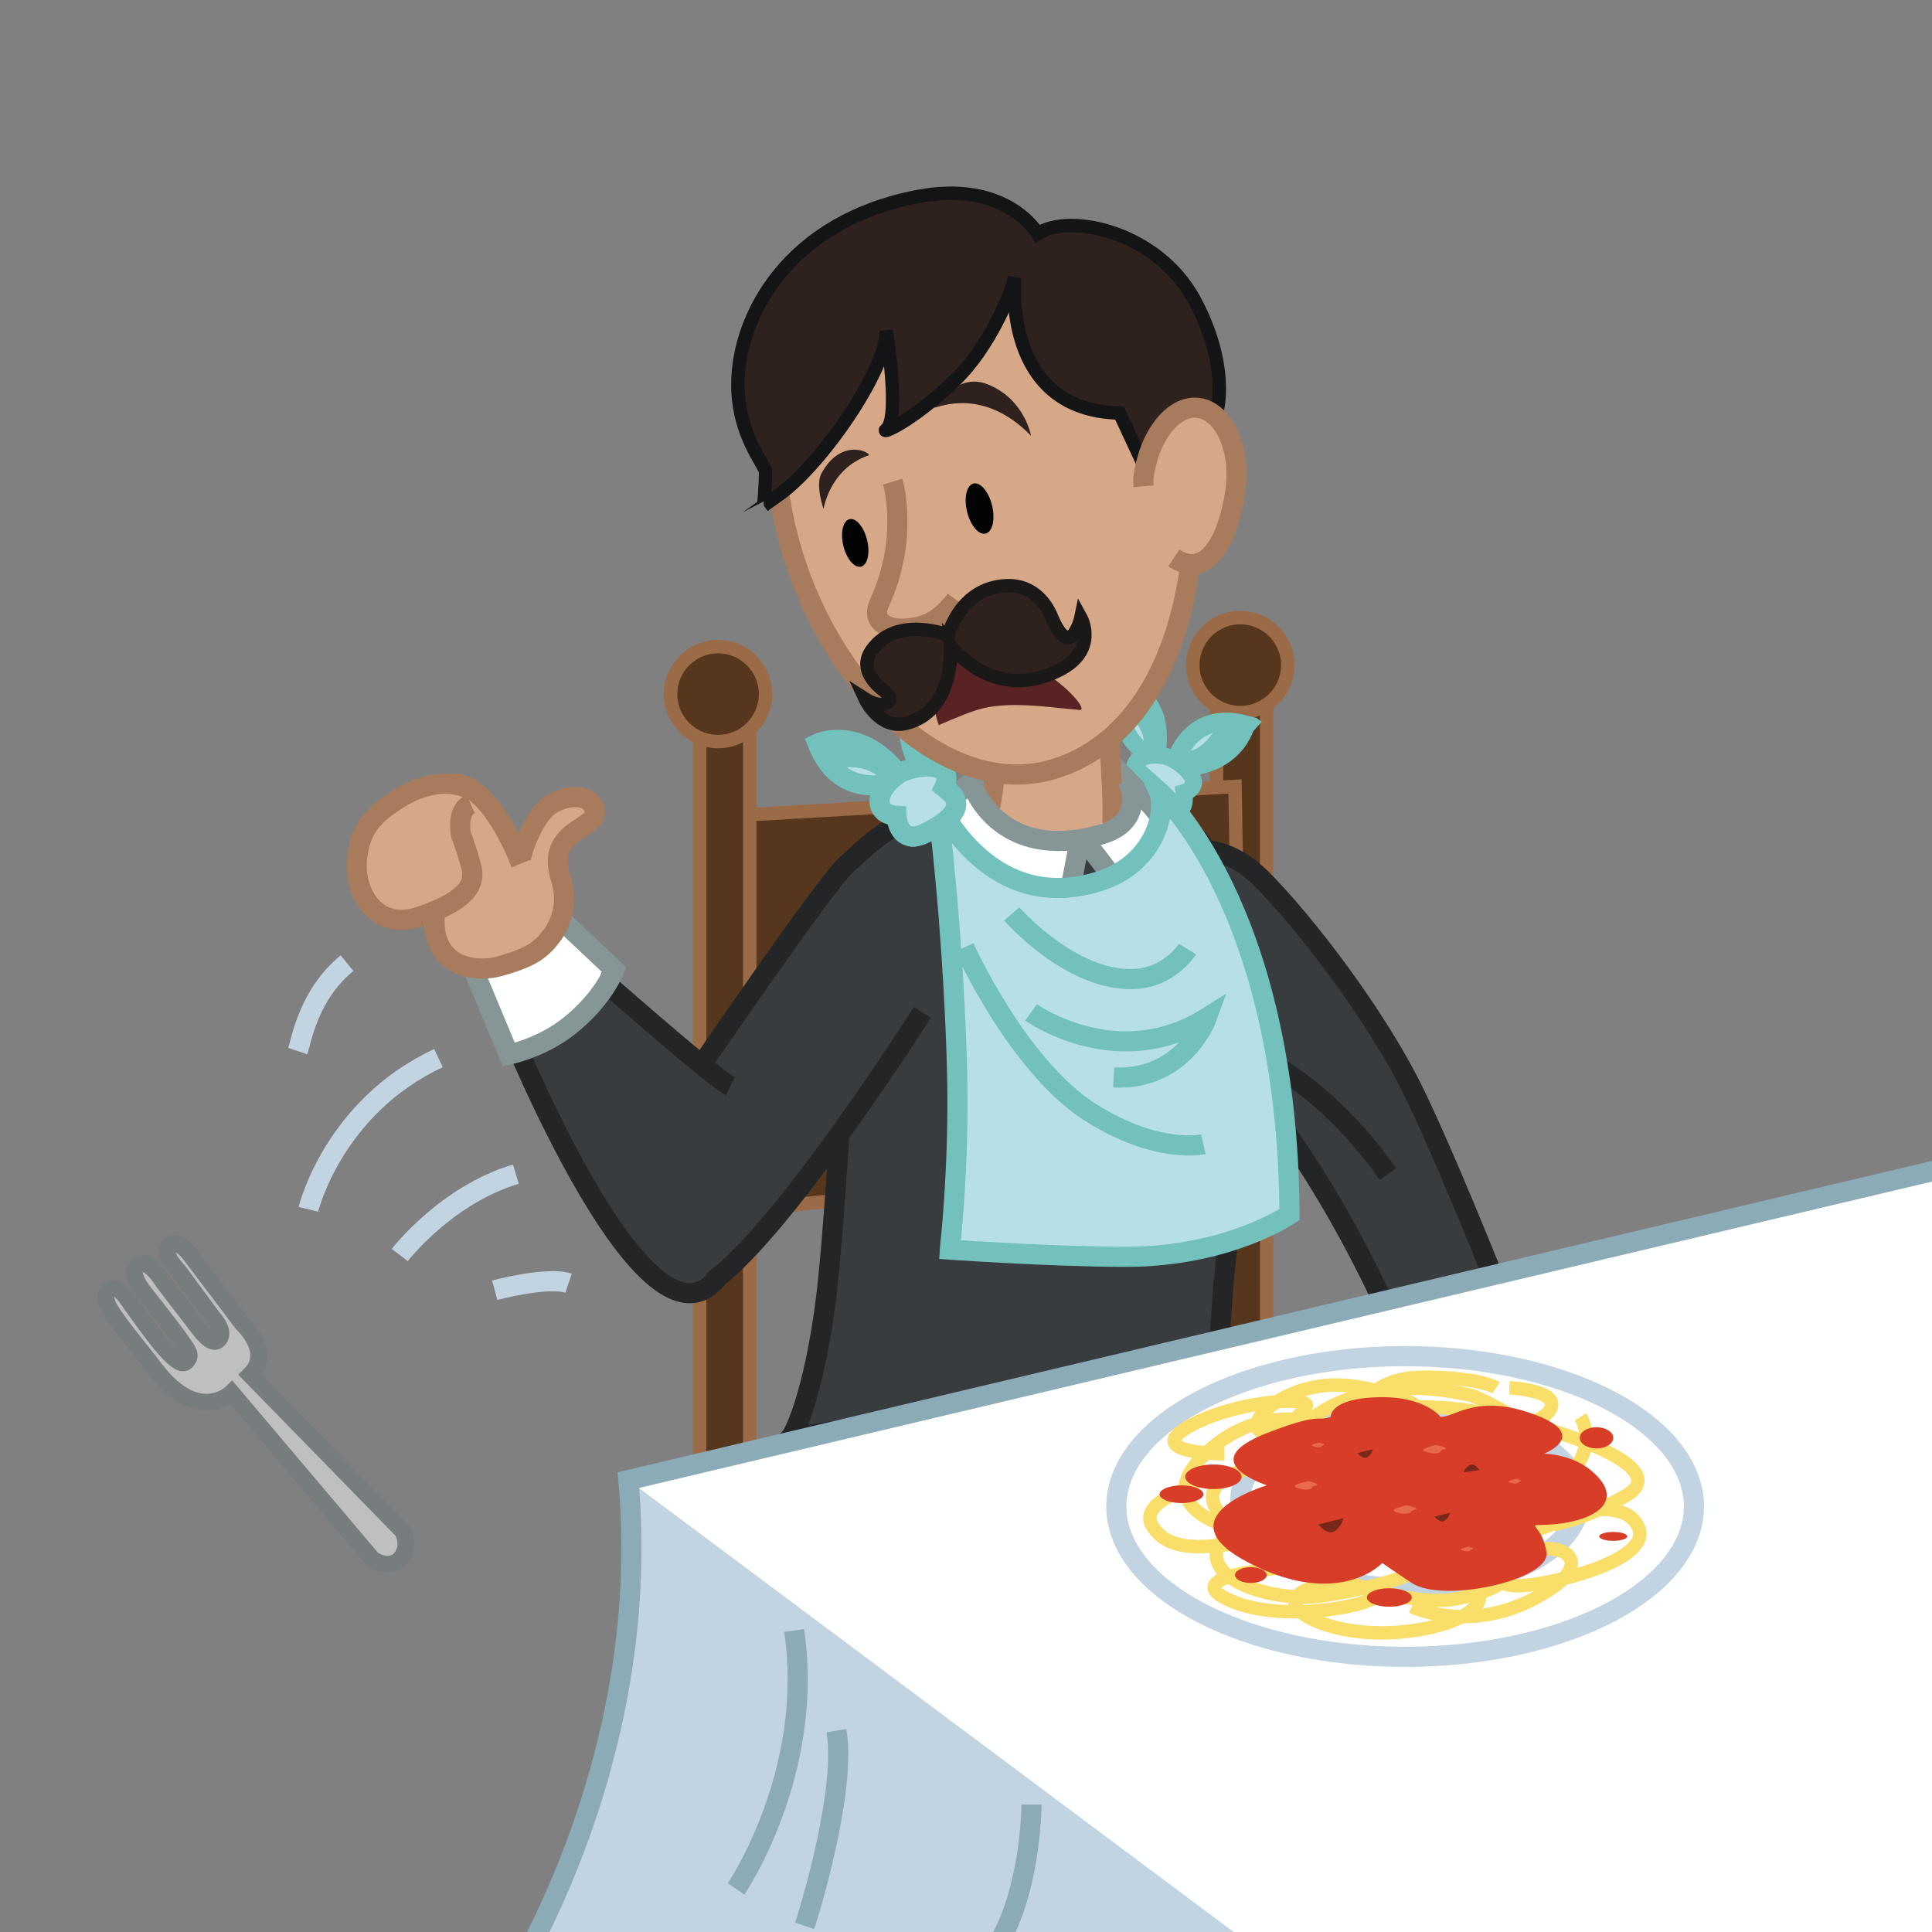
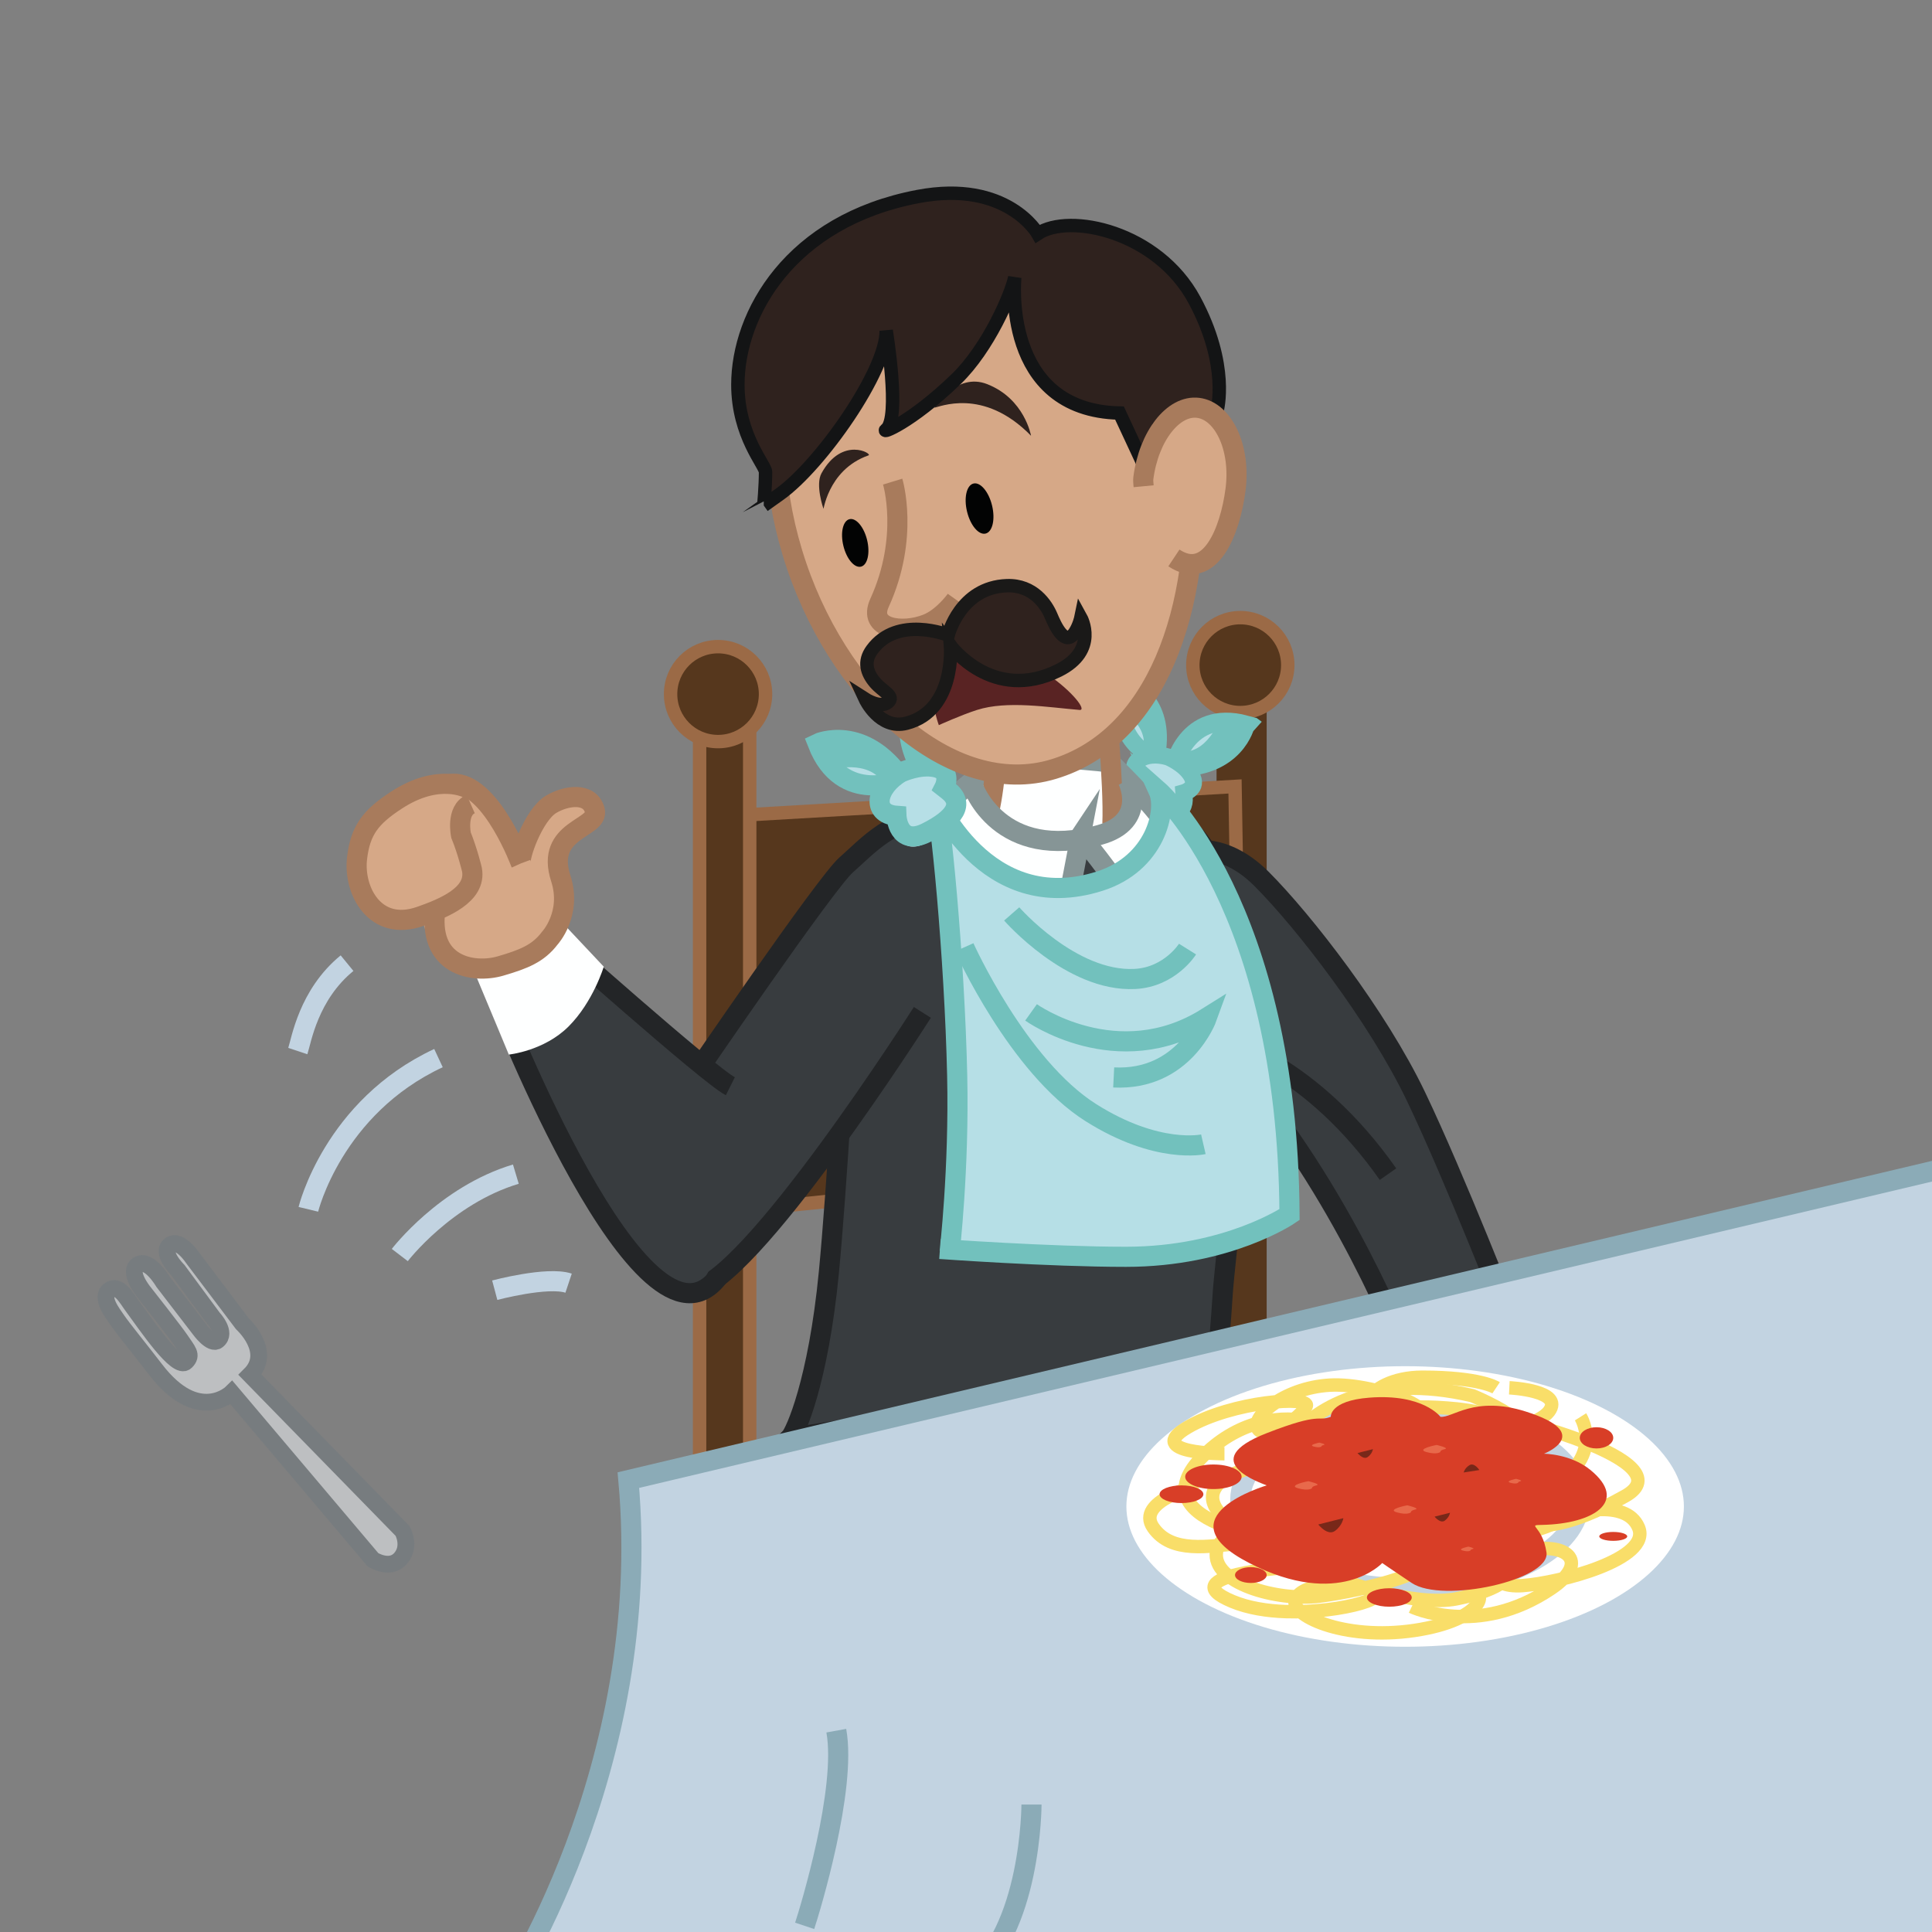
<svg xmlns="http://www.w3.org/2000/svg" xmlns:xlink="http://www.w3.org/1999/xlink" version="1.1" x="0px" y="0px" width="288px" height="288px" viewBox="0 0 288 288" enable-background="new 0 0 288 288" xml:space="preserve">
  <rect x="0" y="0" width="288" height="288" fill="#808080" stroke="none" />
  <symbol id="New_Symbol" viewBox="-8.374 -4.885 16.748 9.77">
    <path fill="#B6DFE6" d="M6.125-2.516c0,0-8.912-4.062-12.582,5.374C-6.456,2.858,0.359,5.872,6.125-2.516z" />
    <path fill="none" stroke="#72C1BD" stroke-width="3" stroke-miterlimit="10" d="M6.125-2.516c0,0-8.912-4.062-12.582,5.374   C-6.456,2.858,0.359,5.872,6.125-2.516z" />
    <path fill="none" stroke="#72C1BD" stroke-width="3" stroke-miterlimit="10" d="M-5.146,0.368c0.524,0.131,6.684,1.834,9.567-2.359   " />
  </symbol>
  <symbol id="New_Symbol_1" viewBox="-7.213 -6.732 14.425 13.464">
    <path fill="#B6DFE6" d="M-2.545,4.334c-2.33-1.971-3.167-7.274-0.657-7.99c0,0,0.179-4.66,4.481-2.509   c4.179,2.09,5.735,4.301,3.224,6.272c-0.563,0.442,0,0,0,0s1.393,3.026-0.757,4.459C1.718,5.918-2.545,4.334-2.545,4.334z" />
    <path fill="none" stroke="#72C1BD" stroke-width="3" stroke-miterlimit="10" d="M-2.545,4.334   c-3.669-2.156-4.487-6.176-0.657-6.458c0,0,0.179-4.66,4.481-2.509c4.179,2.09,5.735,4.301,3.224,6.272   C3.94,2.081,3.94,2.081,3.94,2.081s1.274,2.488-1.368,3.037C0.185,5.614-2.545,4.334-2.545,4.334z" />
  </symbol>
  <symbol id="New_Symbol_2" viewBox="-1.148 -0.648 2.298 1.296">
    <path fill="#782819" d="M-1.148,0.07c0,0,0.856-1.088,1.535-0.586s0.763,1.164,0.763,1.164L-1.148,0.07z" />
  </symbol>
  <symbol id="New_Symbol_3" viewBox="-3.48 -0.913 6.96 1.826">
    <path fill="#E8694B" d="M0.633,0.913c0,0-6.469-0.877-3.181-1.534s4.317,0,4.317,0S1.555-0.256,3.12,0S0.633,0.913,0.633,0.913z" />
  </symbol>
  <g id="chair">
    <polygon fill="#56371D" points="181.35,215.919 181.35,102.292 188.82,101.898 188.82,211.987  " />
-     <polygon fill="none" stroke="#9B6A46" stroke-width="2" stroke-miterlimit="10" points="181.35,215.919 181.35,102.292    188.82,101.898 188.82,211.987  " />
    <polygon fill="#56371D" points="109.792,121.557 109.792,146.327 184.495,140.43 184.103,117.232  " />
    <polygon fill="#56371D" points="109.399,164.78 109.399,180.514 184.103,172.876 183.709,158.164  " />
    <polygon fill="none" stroke="#9B6A46" stroke-width="2" stroke-miterlimit="10" points="109.792,121.557 109.792,146.327    184.495,140.43 184.103,117.232  " />
    <polygon fill="none" stroke="#9B6A46" stroke-width="2" stroke-miterlimit="10" points="109.399,164.78 109.399,180.514    184.103,172.876 183.709,158.164  " />
    <circle fill="#56371D" cx="184.889" cy="99.146" r="7.077" />
    <circle fill="none" stroke="#9B6A46" stroke-width="2" stroke-miterlimit="10" cx="184.889" cy="99.146" r="7.077" />
    <polygon fill="#56371D" points="104.288,219.851 104.288,106.223 111.758,105.83 111.758,215.919  " />
    <polygon fill="none" stroke="#9B6A46" stroke-width="2" stroke-miterlimit="10" points="104.288,219.851 104.288,106.223    111.758,105.83 111.758,215.919  " />
    <circle fill="#56371D" cx="107.04" cy="103.471" r="7.077" />
    <circle fill="none" stroke="#9B6A46" stroke-width="2" stroke-miterlimit="10" cx="107.04" cy="103.471" r="7.077" />
  </g>
  <g id="man">
    <use xlink:href="#New_Symbol" width="16.748" height="9.77" x="-8.374" y="-4.885" transform="matrix(0.208 1.06 1.06 -0.208 139.066 107.855)" overflow="visible" />
    <path fill="#383C3F" d="M171.782,131.518c2.621-5.767,9.961-6.815,16.252-0.524c6.29,6.291,17.299,20.446,23.065,32.503   c5.768,12.058,14.154,33.551,14.154,33.551l-15.727,4.718c0,0-9.437-24.639-25.688-42.986   C171.541,144.892,170.889,133.485,171.782,131.518z" />
    <path fill="none" stroke="#232527" stroke-width="3" stroke-miterlimit="10" d="M171.782,131.518   c2.621-5.767,9.961-6.815,16.252-0.524c6.29,6.291,17.299,20.446,23.065,32.503c5.768,12.058,14.154,33.551,14.154,33.551   l-15.727,4.718c0,0-9.437-24.639-25.688-42.986C171.541,144.892,170.889,133.485,171.782,131.518z" />
    <path fill="none" stroke="#232527" stroke-width="3" stroke-miterlimit="10" d="M181.219,155.108c1.572,0,14.36,3.8,25.688,19.92" />
    <path fill="#383C3F" d="M117.787,214.347c0.786-0.787,4.194-8.388,5.767-24.639c1.189-12.287,2.739-38.522,2.621-41.415   c-0.524-12.844-0.262-26.474,19.396-29.357c19.66-2.883,35.648-1.573,38.27,19.92c2.622,21.494-1.194,47.957-1.572,53.996   c-0.524,8.389-1.049,11.534-1.049,11.534L117.787,214.347z" />
    <use xlink:href="#New_Symbol" width="16.748" height="9.77" x="-8.374" y="-4.885" transform="matrix(-0.538 0.737 0.737 0.538 180.118 111.231)" overflow="visible" />
    <use xlink:href="#New_Symbol" width="16.748" height="9.77" x="-8.374" y="-4.885" transform="matrix(0.574 0.621 0.621 -0.574 170.346 107.918)" overflow="visible" />
    <use xlink:href="#New_Symbol_1" width="14.425" height="13.464" id="XMLID_2_" x="-7.213" y="-6.732" transform="matrix(0.574 0.621 0.621 -0.574 172.926 116.92)" overflow="visible" />
    <path fill="none" stroke="#232527" stroke-width="3" stroke-miterlimit="10" d="M184.504,146.426   c1.126,19.737-1.902,41.082-2.236,46.427c-0.524,8.389-1.049,11.534-1.049,11.534l-63.432,9.96   c0.786-0.787,4.194-8.388,5.767-24.639c1.189-12.287,2.739-38.522,2.621-41.415c-0.524-12.844-0.262-26.474,19.396-29.357   c14.745-2.162,27.861-2.592,34.599,8.444" />
    <path fill="#383C3F" d="M139.804,149.341c0,0-28.309,42.463-36.696,42.987c-8.388,0.524-7.864-12.058-6.291-19.396   s6.291-12.057,6.291-12.057s20.035-29.38,23.066-31.979c3.67-3.146,8.388-9.96,12.582-5.767c4.193,4.193,7.339,12.581,3.669,19.921   C140.329,147.244,139.804,149.341,139.804,149.341z" />
    <path fill="none" stroke="#232527" stroke-width="3" stroke-miterlimit="10" d="M137.495,150.915c0,0-25.999,40.889-34.386,41.413   c-8.388,0.524-7.864-12.058-6.291-19.396s6.291-12.057,6.291-12.057s20.035-29.38,23.066-31.979   c2.472-2.119,8.091-8.406,12.582-5.767" />
    <path fill="#383C3F" d="M74.275,149.342c0,0,19.37,44.961,28.833,42.986c4.914-1.025,8.912-28.832,5.767-30.404   c-3.146-1.573-27.26-23.067-27.26-23.067L74.275,149.342z" />
    <path fill="none" stroke="#232527" stroke-width="3" stroke-miterlimit="10" d="M108.875,161.924   c-3.146-1.573-27.26-23.067-27.26-23.067l-7.339,10.485c0,0,21.61,55.485,32.765,41.028" />
    <path fill="#FEFFFF" d="M139.95,120.954c0,0,6.942,14.549,18.738,16.121l2.387-12.445c0,0-1.047,1.573,0,0l7.562,8.984   c0,0,7.602-6.814,4.719-11.271c-1.812-2.801-7.863-8.65-7.863-8.65c0.785,0-12.582-1.572-16.252,0   C145.57,115.266,139.95,120.954,139.95,120.954z" />
    <path fill="none" stroke="#869596" stroke-width="3" stroke-miterlimit="10" d="M139.95,120.954c0,0,10.852,17.9,18.738,16.121   c1.219-6.354,2.387-12.445,2.387-12.445s-1.047,1.573,0,0c0,0,4.68,5.56,7.7,10.549c0,0,7.464-8.379,4.581-12.835   c-1.812-2.801-7.863-8.65-7.863-8.65c0.785,0-12.582-1.572-16.252,0C145.57,115.266,139.95,120.954,139.95,120.954z" />
-     <path fill="#D6A887" d="M166.803,120.153c0.262-6.029-2.098-16.944-2.098-16.944s-1.572-2.883-6.291-2.883   c-4.718,0-10.746,2.621-10.746,2.621c2.097,7.864-0.527,18.007-0.527,18.007s7.509,4.592,13.193,3.268   S166.803,120.153,166.803,120.153z" />
    <path fill="none" stroke="#A87B5C" stroke-width="3" stroke-miterlimit="10" d="M165.822,122.834   c0.262-6.029-1.117-19.625-1.117-19.625s-1.572-2.883-6.291-2.883c-4.718,0-10.746,2.621-10.746,2.621   c2.097,7.864-0.208,18.007-0.208,18.007" />
    <path fill="#B6DFE6" d="M141.67,185.591c0,0,1.325-11.292,1.017-25.24c-0.388-17.575-2.531-39.923-3.407-41.677   c0,0,6.716,15.81,23.13,13.105c9.233-1.521,12.201-8.603,10.89-11.485c0,0,18.666,14.632,18.928,60.764   c0,0-9.174,6.291-24.377,6.291c-11.606,0-26.735-1.104-26.735-1.104" />
    <path fill="none" stroke="#72C1BD" stroke-width="3" stroke-miterlimit="10" d="M141.562,186.6c0,0,1.433-12.301,1.125-26.249   c-0.388-17.575-2.531-39.923-3.407-41.677c0,0,7.547,18.115,24.64,12.681c8.323-2.646,10.097-10.576,8.785-13.459   c0,0,19.261,17.03,19.522,63.162c0,0-9.174,6.291-24.377,6.291c-11.606,0-27.733-1.174-27.733-1.174" />
    <path fill="none" stroke="#72C1BD" stroke-width="3" stroke-miterlimit="10" d="M143.736,141.216c0,0,7.971,17.754,18.873,24.64   c9.959,6.291,16.774,4.718,16.774,4.718" />
    <path fill="none" stroke="#72C1BD" stroke-width="3" stroke-miterlimit="10" d="M153.696,150.915c0,0,12.845,9.173,26.212,0.786   c0,0-3.408,9.436-13.893,8.911" />
    <path fill="none" stroke="#72C1BD" stroke-width="3" stroke-miterlimit="10" d="M150.813,136.236c0,0,8.866,10.171,18.349,9.697   c5.242-0.262,7.863-4.455,7.863-4.455" />
    <use xlink:href="#New_Symbol" width="16.748" height="9.77" x="-8.374" y="-4.885" transform="matrix(1 0 0 -1 128.339 113.686)" overflow="visible" />
    <use xlink:href="#New_Symbol_1" width="14.425" height="13.464" id="XMLID_1_" x="-7.213" y="-6.732" transform="matrix(1 0 0 -1 136.833 119.484)" overflow="visible" />
    <path fill="#BDBFC1" d="M36.727,205.587l23.286,22.635c0,0,1.287,2.272-0.298,4.093c-1.585,1.821-4.128,0.186-4.128,0.186   l-21.063-24.895c0,0-4.332,4.647-11.365-3.491c-2.473-2.86-4.89-6.154-5.752-7.438c-0.58-0.862-2.487-3.262-1.137-4.32   c1.411-1.107,2.689,1.286,3.351,2.182c2.309,3.126,6.747,9.771,8.098,8.457c1.042-1.014,0.243-1.678-0.847-3.33   c-0.664-1.009-5.417-7.053-5.417-7.053s-2.489-3.021-0.915-4.06c1.654-1.091,3.807,2.577,3.807,2.577l5.418,7.051   c0,0,1.647,2.299,2.664,1.647c1.223-0.787-0.753-2.961-0.753-2.961l-5.529-7.18c0,0-2.326-2.954-1.293-3.848   c1.298-1.121,3.602,2.078,3.602,2.078l7.667,9.396C36.119,197.313,39.879,202.187,36.727,205.587z" />
    <path fill="none" stroke="#777C7F" stroke-width="2.5" stroke-miterlimit="10" d="M37.275,204.94l22.737,23.281   c0,0,1.287,2.272-0.298,4.093c-1.585,1.821-4.128,0.186-4.128,0.186l-21.063-24.895c0,0-4.944,4.897-11.365-3.491   c-2.298-3.001-4.89-6.154-5.752-7.438c-0.58-0.862-2.487-3.262-1.137-4.32c1.411-1.107,2.689,1.286,3.351,2.182   c2.309,3.126,6.747,9.771,8.098,8.457c1.042-1.014,0.243-1.678-0.847-3.33c-0.664-1.009-5.417-7.053-5.417-7.053   s-2.489-3.021-0.915-4.06c1.654-1.091,3.807,2.577,3.807,2.577l5.418,7.051c0,0,1.717,2.397,2.664,1.647   c1.453-1.151-0.65-3.363-0.65-3.363l-5.249-7.11c0,0-2.688-2.667-1.17-3.766c1.431-1.034,3.426,2.008,3.426,2.008l7.336,9.717   C36.119,197.313,40.743,201.51,37.275,204.94z" />
    <path fill="none" stroke="#C2D3E1" stroke-width="3" stroke-miterlimit="10" d="M44.394,156.681   c0.524-1.572,1.573-8.388,7.339-13.105" />
    <path fill="none" stroke="#C2D3E1" stroke-width="3" stroke-miterlimit="10" d="M45.967,180.271c0,0,3.669-15.203,19.396-22.542" />
    <path fill="none" stroke="#C2D3E1" stroke-width="3" stroke-miterlimit="10" d="M59.597,187.086c0,0,6.815-8.912,17.3-12.058" />
    <path fill="none" stroke="#C2D3E1" stroke-width="3" stroke-miterlimit="10" d="M73.751,192.328c0,0,7.864-2.096,11.009-1.048" />
    <path fill="#FEFFFF" d="M70.605,144.623l5.243,12.582c0,0,5.242-0.525,8.912-4.194s5.243-8.911,5.243-8.911l-8.388-8.912   C81.615,135.188,77.945,143.051,70.605,144.623z" />
-     <path fill="none" stroke="#869596" stroke-width="3" stroke-miterlimit="10" d="M70.605,144.623l5.243,12.582   c0,0,4.836-0.981,8.912-4.194c5.243-4.134,6.815-8.446,6.815-8.446l-9.96-9.377C81.615,135.188,77.945,143.051,70.605,144.623z" />
    <path fill="#D6A887" d="M61.36,131.02c0,0,5.491-3.601,3.593-0.737c-6.739,10.164,5.379,15.917,9.654,14.278   c4.351-1.667,8.636-4.607,8.636-4.607s2.176-4.578-0.091-10.413c-0.911-2.345,6.231-5.992,5.513-8.744   c-0.719-2.752-4.312-1.966-6.107,0c-1.796,1.966-5.27,7.124-4.91,7.91c0,0-5.149-13.414-9.101-13.021   C64.593,116.08,61.36,131.02,61.36,131.02z" />
    <path fill="none" stroke="#A87B5C" stroke-width="3" stroke-miterlimit="10" d="M77.646,128.707c0,0-4.186-11.368-9.66-11.868   c-3.955-0.361-7.481,7.988-7.481,7.988s5.684,2.55,4.448,10.348c-1.398,8.825,5.599,10.01,9.654,8.825   c3.492-1.02,5.62-1.872,7.335-4.13c0,0,3.373-3.625,1.651-8.934c-2.396-7.391,5.789-7.386,5.071-10.139   c-0.719-2.752-4.268-2.234-6.5-0.908C79.489,121.478,77.287,127.921,77.646,128.707" />
    <path fill="#D6A887" d="M68.384,117.099c0,0-16.059-0.569-15.886,12.451c0.067,4.988,5.335,10.14,10.324,8.225   c5.639-2.166,5.639-2.166,7.395-10.961C70.959,123.097,68.384,117.099,68.384,117.099z" />
    <path fill="none" stroke="#A87B5C" stroke-width="3" stroke-miterlimit="10" d="M69.777,117.546c0,0-4.323-2.442-10.724,1.756   c-3.781,2.48-5.334,4.424-5.829,8.638c-0.565,4.812,2.664,11.042,9.426,8.665c3.417-1.202,8.411-3.186,7.701-6.98   c0,0-0.623-2.653-1.63-5.139c0,0-0.776-3.653,1.446-4.632" />
    <path fill="none" stroke="#A87B5C" stroke-width="3" stroke-miterlimit="10" d="M68.721,124.486" />
    <path fill="none" stroke="#869596" stroke-width="3" stroke-miterlimit="10" d="M145.046,117.232c0,0,3.931,11.348,18.874,7.229   c7.33-2.021,4.183-8.157,4.183-8.157" />
    <path fill="#D6A887" d="M177.891,69.042c1.35,22.146-5.668,41.012-20.838,45.608c-15.171,4.597-32.491-11.007-38.924-32.24   c-6.434-21.233-0.103-40.637,15.067-45.233C148.365,32.579,175.925,36.801,177.891,69.042z" />
    <path fill="none" stroke="#A87B5C" stroke-width="3" stroke-miterlimit="10" d="M177.891,69.042   c1.35,22.146-5.668,41.012-20.838,45.608c-15.171,4.597-32.491-11.007-38.924-32.24c-6.434-21.233-0.103-40.637,15.067-45.233   C148.365,32.579,175.925,36.801,177.891,69.042z" />
    <path fill="none" stroke="#A87B5C" stroke-width="3" stroke-miterlimit="10" d="M133.069,71.793c0,0,2.522,8.257-1.966,18.086   c-1.759,3.852,3.35,4.623,7.077,3.146c2.413-0.956,4.325-3.638,4.325-3.638" />
    <ellipse transform="matrix(0.972 -0.235 0.235 0.972 -13.726 36.465)" fill="#020303" cx="146.026" cy="75.782" rx="1.919" ry="3.837" />
    <ellipse transform="matrix(0.972 -0.235 0.235 0.972 -15.451 32.253)" fill="#020303" cx="127.497" cy="80.905" rx="1.82" ry="3.64" />
    <path fill="#592323" d="M139.95,108.096c0,0,3.327-1.512,5.696-2.266c4.486-1.428,10.564-0.393,15.283,0   c2.284,0.19-8.984-11.73-18.703-8.26C136.722,99.536,139.95,108.096,139.95,108.096z" />
    <path fill="#2F221E" d="M153.696,64.96c-7.171-7.352-13.826-4.193-14.416-4.193c0,0,3.259-5.305,7.863-3.511   C152.742,59.438,153.696,64.96,153.696,64.96z" />
    <path fill="#2F221E" d="M122.733,75.782c0,0.896,0.46-5.699,6.73-7.899c0.668-0.235-3.932-2.923-7.007,2.671   C121.511,72.274,122.733,75.782,122.733,75.782z" />
    <path fill="#2F221E" d="M132.103,49.294c0,0,2.158,13.11,0,14.729c-0.922,0.691,3.536-0.868,10.402-7.481   c4.847-4.669,8.277-12.764,8.766-15.204c0,0-2.081,19.84,15.611,20.234l3.932,12.188l1.966-3.539v-6.684   c0,0,3.039-3.116,5.845-2.737c2.806,0.378,2.806,0.378,2.806,0.378s1.887-6.681-3.376-16.454   c-5.505-10.222-18.642-13.034-23.36-9.888c0,0-4.701-8.702-17.86-5.543c-20.786,4.989-26.891,17.519-26.841,28.046   c0.016,3.426,4.39,12.035,4.125,13.021c-1.101,4.099,2.433,3.359,0,3.782c2.433-0.423-0.267,1.214,2.061-0.439   C122.331,69.333,132.198,55.214,132.103,49.294z" />
    <path fill="none" stroke="#131415" stroke-width="2" stroke-miterlimit="10" d="M132.103,49.294c0,0,2.158,13.11,0,14.729   c-0.922,0.691,3.536-0.868,10.402-7.481c4.847-4.669,8.277-12.764,8.766-15.204c0,0-2.081,19.84,15.611,20.234l4.627,9.934   l1.271-1.284v-6.684c0,0,3.039-3.116,5.845-2.737c2.806,0.378,2.806,0.378,2.806,0.378s1.887-6.681-3.376-16.454   c-5.505-10.222-18.642-13.034-23.36-9.888c0,0-4.565-8.068-17.86-5.543c-19.046,3.617-26.841,17.519-26.841,28.046   c0,7.622,4.125,12,4.125,13.021c0,2.072-0.266,4.996-0.267,4.996c0,0,0,0,2.328-1.653   C122.331,69.333,132.198,55.214,132.103,49.294z" />
    <path fill="#D6A887" d="M184.182,72.973c-0.805,6.271-4.754,11.015-8.473,10.538c-3.717-0.478-6.08-5.949-5.275-12.22   c0.805-6.271,4.473-10.968,8.19-10.491C182.342,61.277,184.986,66.702,184.182,72.973z" />
    <path fill="none" stroke="#A87B5C" stroke-width="3" stroke-miterlimit="10" d="M170.479,72.484   c-0.046-0.487-0.084-0.891-0.045-1.194c0.805-6.271,4.473-10.968,8.19-10.491c3.718,0.477,6.362,5.902,5.558,12.173   c-0.805,6.271-3.822,13.77-9.19,10.199" />
    <g>
      <path fill="#2F221E" d="M141.342,94.685c0,0,3.135-8.506,10.018-7.255c3.801,0.691,4.837,4.837,4.837,4.837    s0.865,3.724,2.941,2.509c1.074-0.629,2.584-2.421,2.584-2.421s0.696,4.193-3.014,6.973c-8.023,6.01-17.022-3.087-17.022-3.087    s0.463,8.835-6.564,11.573c-4.262,1.661-5.56-4.105-5.56-4.105s2.07,1.808,2.796,0.996c0.96-1.074-0.755-1.601-1.9-2.938    c-1.258-1.467-2.165-3.925-0.863-5.699C133.396,90.885,141.342,94.685,141.342,94.685z" />
      <path fill="none" stroke="#1A1918" stroke-width="2" stroke-miterlimit="10" d="M141.342,94.685c0,0,1.783-7.154,8.776-7.379    c3.913-0.125,5.856,2.815,6.557,4.481c0.595,1.416,2.064,4.725,3.53,2.511c0.672-1.014,0.922-2.229,0.922-2.229    s2.692,4.868-3.319,7.867c-9.821,4.9-16.121-3.696-16.121-3.696s0.796,9.669-6.564,11.573c-4.002,1.035-6.162-3.614-6.162-3.614    s2.238,1.443,3.398,0.505c1.12-0.905-0.755-1.601-1.9-2.938c-1.258-1.467-1.769-3.137-0.467-4.911    C133.792,91.673,141.342,94.685,141.342,94.685z" />
    </g>
  </g>
  <g id="table">
    <path fill="#C2D3E1" d="M74.8,297.699c0,0,22.804-33.812,18.872-77.062l195.801-46.395l6.291,118.739L74.8,297.699z" />
-     <polygon fill="#FEFFFF" points="193.498,295.164 295.764,292.981 289.473,174.242 93.672,220.637  " />
-     <path fill="none" stroke="#8BABB7" stroke-width="3" stroke-miterlimit="10" d="M109.727,281.579c0,0,11.795-17.299,8.649-38.53" />
    <path fill="none" stroke="#8BABB7" stroke-width="3" stroke-miterlimit="10" d="M119.949,287.084   c0.787-2.359,6.291-20.445,4.718-29.095" />
    <path fill="none" stroke="#8BABB7" stroke-width="3" stroke-miterlimit="10" d="M153.762,268.998c0,0,0,18.872-9.436,25.949" />
    <g>
      <ellipse fill="#FFFFFF" cx="209.462" cy="224.568" rx="43.053" ry="22.411" />
      <ellipse fill="#FFFFFF" cx="210.191" cy="223.586" rx="25.303" ry="13.171" />
    </g>
    <path fill="none" stroke="#8BABB7" stroke-width="3" stroke-miterlimit="10" d="M74.8,297.699c0,0,22.804-33.812,18.872-77.062   l195.801-46.395l6.291,118.739L74.8,297.699z" />
    <g>
      <ellipse fill="none" stroke="#C2D3E1" stroke-width="3" stroke-miterlimit="10" cx="209.462" cy="224.568" rx="43.053" ry="22.411" />
      <ellipse fill="none" stroke="#C2D3E1" stroke-width="3" stroke-miterlimit="10" cx="210.191" cy="223.586" rx="25.303" ry="13.171" />
    </g>
    <path fill="none" stroke="#F9DE69" stroke-width="2" stroke-miterlimit="10" d="M192.752,229.68c0,0-25.605-2.261-12.188-13.761   c11.009-9.437,25.163-1.18,16.906,2.359c0,0-8.649,1.572-5.111-3.539c3.181-4.595,12.188-10.223,27.13-6.684   c0,0,15.727,6.291,5.897,10.223c-9.83,3.932-25.557,0-18.479-1.966s12.188,0.786,12.188,0.786s9.437,7.863-8.257,8.257" />
    <path fill="none" stroke="#F9DE69" stroke-width="2" stroke-miterlimit="10" d="M235.608,211.201c0,0,4.718,7.47-8.257,12.188   c-12.975,4.718-15.334-0.787-9.043-1.573c6.29-0.786,21.44,0.123,15.727,3.932c-1.738,1.159-5.897,3.539-12.975,3.146   c-6.608-0.367-14.154-3.146-14.154-3.146" />
    <path fill="none" stroke="#F9DE69" stroke-width="2" stroke-miterlimit="10" d="M201.009,221.03c0,0-11.009-1.18-9.829,1.18   c1.179,2.358,4.718,3.538,8.649,2.752s8.649-6.291,3.538-7.077c-5.11-0.786-20.444-0.394-22.41,4.325   c-2.123,5.094,12.975,11.401,27.521,6.684c14.548-4.718,3.933-6.684,3.933-6.684" />
    <path fill="none" stroke="#F9DE69" stroke-width="2" stroke-miterlimit="10" d="M224.992,206.876c0,0,8.257,0.394,5.897,3.538   c-2.358,3.146-19.658,6.685-23.59,3.146c-3.933-3.538,1.966-4.324,9.829-3.538s34.206,7.863,25.163,12.975   s-12.975,4.325-12.975,4.325" />
    <path fill="none" stroke="#F9DE69" stroke-width="2" stroke-miterlimit="10" d="M192.358,233.611c0,0-18.085,1.18-8.649,5.111   c2.359,0.983,5.185,1.426,7.986,1.518c8.404,0.276,17.342-2.428,12.065-3.483c-3.932-0.786-9.437-0.786-10.615,1.573   c-1.18,2.358,7.077,6.291,17.692,4.718c10.616-1.572,11.009-6.291,8.257-5.504" />
    <path fill="none" stroke="#F9DE69" stroke-width="2" stroke-miterlimit="10" d="M210.444,239.51c0,0,9.83,4.718,20.839-2.753   c5.999-4.07,1.966-7.077-3.932-5.504c-5.897,1.572-5.897,5.504-0.394,5.111c5.505-0.394,19.266-3.932,17.3-8.65   c-1.895-4.547-10.223-1.966-10.223-1.966" />
    <path fill="none" stroke="#F9DE69" stroke-width="2" stroke-miterlimit="10" d="M178.598,221.424c0,0-9.436,2.358-6.684,6.29   s8.256,2.753,12.975,2.359c4.718-0.394,9.043-2.359,9.043-2.359s-11.795-1.18-12.582,3.539c-0.786,4.718,9.043,7.47,15.334,6.684   s20.201-4.108,13.761-5.897c-7.077-1.966-16.12,0-13.367,1.966c2.752,1.966,14.066,5.522,20.052,4.325   c13.761-2.752,7.077-8.65,7.077-8.65" />
    <path fill="none" stroke="#F9DE69" stroke-width="2" stroke-miterlimit="10" d="M182.529,216.705c0,0-12.188,0-5.504-3.932   c6.684-3.932,18.479-4.718,17.692-3.146c-0.786,1.573-5.504,5.111-7.077,3.539c-1.572-1.573,3.539-6.291,10.616-6.685   c7.077-0.393,18.858,4.515,11.401,5.111c-9.829,0.787-6.291-6.291,2.359-6.291c8.649,0,11.009,1.573,11.009,1.573" />
    <path fill="#D83E27" d="M188.82,221.424c0,0-15.96,4.702-2.589,11.575c13.469,6.923,19.816,0,19.816,0s0.858,0.612,4.396,2.972   c4.636,3.092,20.704-0.447,20.089-4.553s-3.087-4.053-0.615-4.105c7.604-0.162,12.947-3.475,7.148-8.201   c-2.952-2.406-6.91-2.406-6.91-2.406s7.682-3.003-2.71-6.291c-7.661-2.424-10.965,1.007-12.719,0.787c0,0-2.568-3.477-10.596-2.856   c-5.978,0.462-5.75,2.856-5.75,2.856c-2.067,0.774-1.287-0.787-9.562,2.44C178.074,217.833,188.121,221.105,188.82,221.424   S188.82,221.424,188.82,221.424z" />
    <ellipse fill="#D83E27" cx="207.103" cy="238.133" rx="3.342" ry="1.377" />
    <ellipse fill="#D83E27" cx="186.461" cy="234.791" rx="2.359" ry="1.18" />
    <ellipse fill="#D83E27" cx="176.122" cy="222.742" rx="3.262" ry="1.318" />
    <ellipse fill="#D83E27" cx="180.88" cy="220.141" rx="4.205" ry="1.83" />
    <ellipse fill="#D83E27" cx="240.484" cy="229.028" rx="2.083" ry="0.663" />
    <ellipse fill="#D83E27" cx="237.989" cy="214.337" rx="2.495" ry="1.582" />
    <use xlink:href="#New_Symbol_2" width="2.298" height="1.296" x="-1.148" y="-0.648" transform="matrix(1 0 0 -1 203.51 216.672)" overflow="visible" />
    <use xlink:href="#New_Symbol_2" width="2.298" height="1.296" x="-1.148" y="-0.648" transform="matrix(1 0 0 -1 214.999 226.154)" overflow="visible" />
    <use xlink:href="#New_Symbol_2" width="2.298" height="1.296" x="-1.148" y="-0.648" transform="matrix(-0.996 -0.093 -0.093 0.996 219.39 218.96)" overflow="visible" />
    <use xlink:href="#New_Symbol_2" width="2.298" height="1.296" x="-1.148" y="-0.648" transform="matrix(1.628 0 0 -1.628 198.381 227.365)" overflow="visible" />
    <use xlink:href="#New_Symbol_3" width="6.96" height="1.826" x="-3.48" y="-0.913" transform="matrix(0.486 0 0 -0.687 194.718 221.424)" overflow="visible" />
    <use xlink:href="#New_Symbol_3" width="6.96" height="1.826" x="-3.48" y="-0.913" transform="matrix(0.486 0 0 -0.687 209.462 225.019)" overflow="visible" />
    <use xlink:href="#New_Symbol_3" width="6.96" height="1.826" x="-3.48" y="-0.913" transform="matrix(0.486 0 0 -0.687 213.851 216.023)" overflow="visible" />
    <use xlink:href="#New_Symbol_3" width="6.96" height="1.826" x="-3.48" y="-0.913" transform="matrix(0.268 0 0 -0.379 196.512 215.395)" overflow="visible" />
    <use xlink:href="#New_Symbol_3" width="6.96" height="1.826" x="-3.48" y="-0.913" transform="matrix(0.268 0 0 -0.379 218.723 230.901)" overflow="visible" />
    <use xlink:href="#New_Symbol_3" width="6.96" height="1.826" x="-3.48" y="-0.913" transform="matrix(0.268 0 0 -0.379 225.828 220.796)" overflow="visible" />
  </g>
</svg>